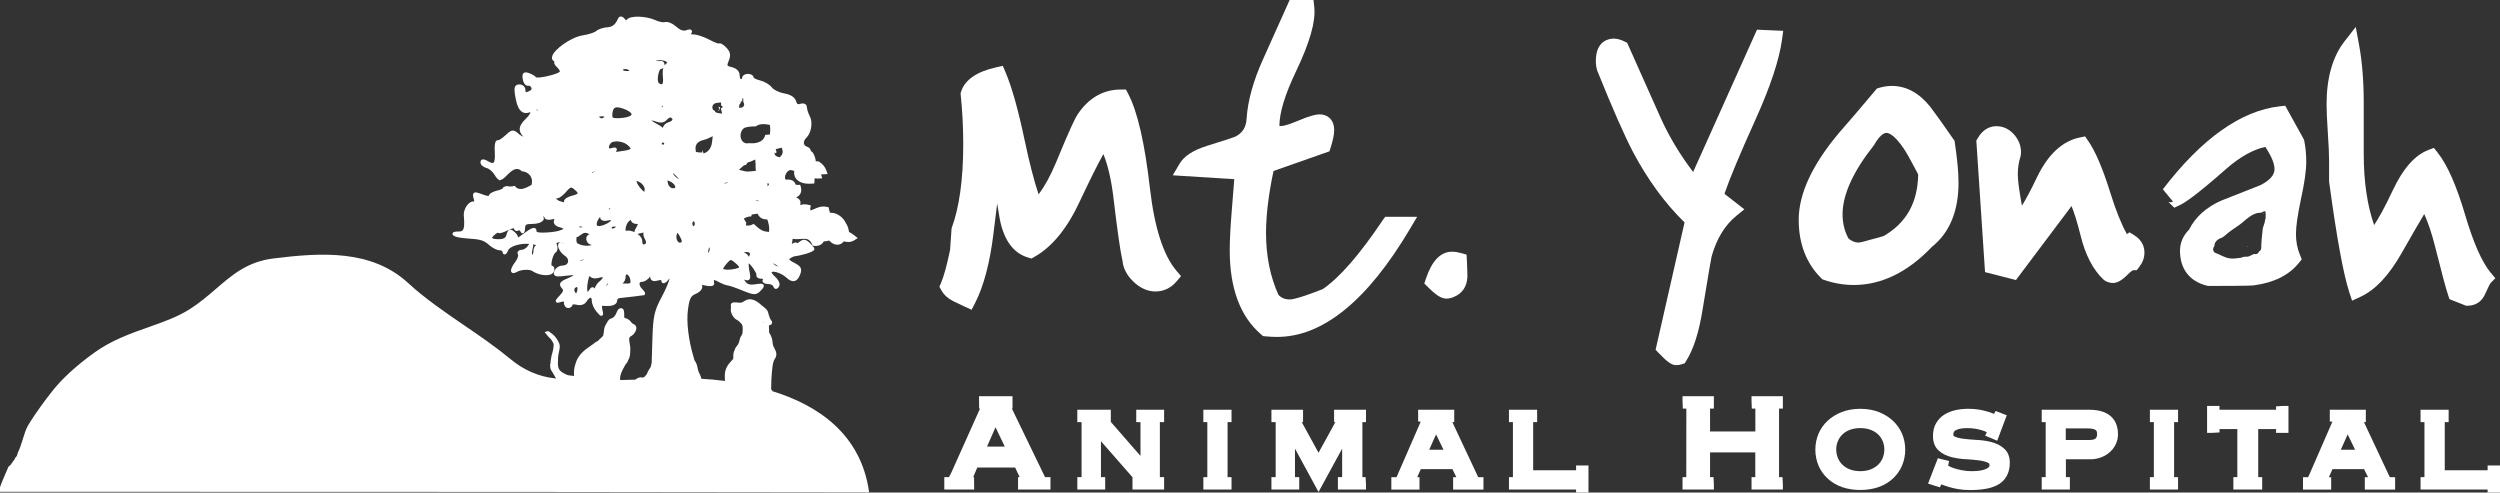
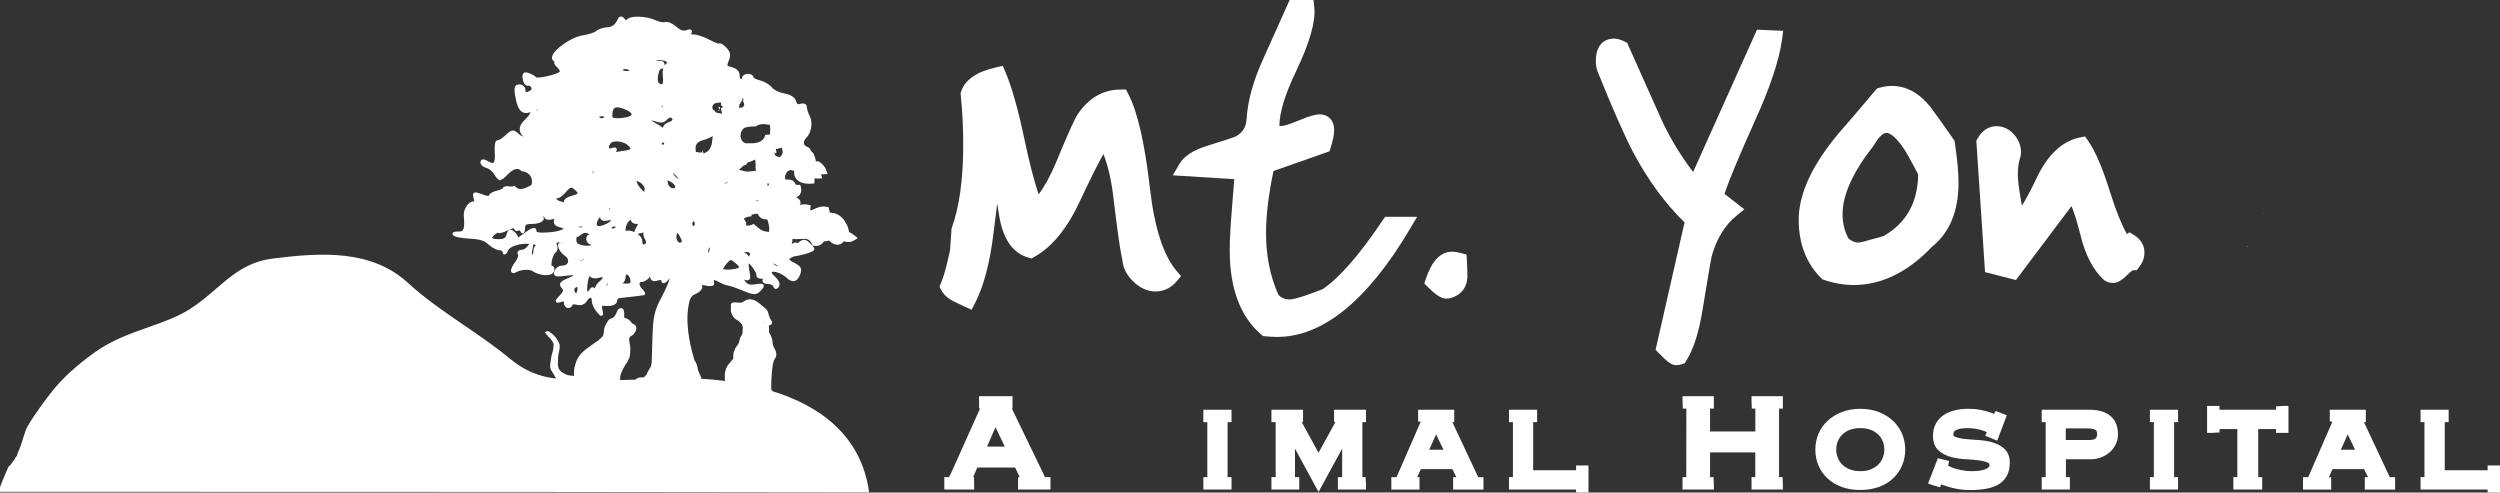
<svg xmlns="http://www.w3.org/2000/svg" id="Layer_1" version="1.1" viewBox="0 0 347.11 68.39">
  <rect x="0" y="0" width="347.11" height="68.39" fill="#333333" stroke="none" />
  <defs>
    <style>
      .st0 {
        fill: #fff;
      }
    </style>
  </defs>
  <g>
    <path class="st0" d="M145.1,66.25c-.01-.02-.03-.05-.04-.08l-4.5-9.3c-.02-.05-.05-.1-.07-.14h.09v-1.72h-4.65l.02,1.72h.12l-3.99,8.9c-.11.23-.21.41-.28.54-.02.03-.03.06-.04.08h-.65v1.72h4.15l-.02-1.72h-.12l.57-1.34h5.25l.63,1.32.01.02h-.23v1.72h4.5v-1.72h-.75ZM137.04,62.01l1.18-2.69,1.29,2.69h-2.47Z" />
-     <polygon class="st0" points="157.76 58.61 158.35 58.61 158.35 63.3 154.23 58.58 154.23 56.89 149.58 56.89 149.58 58.61 150.17 58.61 150.17 66.25 149.58 66.25 149.58 67.97 153.45 67.97 153.45 66.25 152.86 66.25 152.86 61.26 157.24 66.26 157.24 67.97 161.63 67.97 161.63 66.25 161.04 66.25 161.04 58.61 161.63 58.61 161.63 56.89 157.76 56.89 157.76 58.61" />
    <polygon class="st0" points="167.08 58.61 167.63 58.61 167.63 66.25 167.08 66.25 167.08 67.97 170.99 67.97 170.99 66.25 170.44 66.25 170.44 58.61 170.99 58.61 170.99 56.89 167.08 56.89 167.08 58.61" />
    <polygon class="st0" points="185.23 58.61 185.41 58.61 183.07 62.86 180.74 58.61 180.92 58.61 180.92 56.89 176.53 56.89 176.53 58.61 177.12 58.61 177.12 66.25 176.53 66.25 176.53 67.97 180.39 67.97 180.39 66.25 179.8 66.25 179.8 62.29 183.07 68.31 186.35 62.29 186.35 66.25 185.76 66.25 185.76 67.97 189.66 67.97 189.66 67.24 189.6 66.25 189.16 66.25 189.16 58.61 189.66 58.61 189.66 56.89 185.23 56.89 185.23 58.61" />
    <path class="st0" d="M205.24,66.25c0-.01-.01-.01-.01-.02l-3.58-7.62h.26v-1.72h-2.55l-.02-.04-.02.04h-2.42v1.63l.36.03-3.31,7.59c-.02.05-.04.09-.06.12h-.71v1.72h3.91v-1.72h-.32l.5-1.12h4.39l.55,1.12h-.45v1.72h4.21v-1.72h-.73c.01-.01,0-.01,0-.01ZM198.44,62.44l.95-2.13,1.03,2.13h-1.98Z" />
    <polygon class="st0" points="218.83 65.29 212.87 65.29 212.87 58.61 213.42 58.61 213.42 56.89 209.51 56.89 209.51 58.61 210.06 58.61 210.06 66.25 209.51 66.25 209.51 67.97 218.83 67.97 218.83 68.39 220.55 68.39 220.55 64.63 218.83 64.63 218.83 65.29" />
    <polygon class="st0" points="243.19 55.74 243.23 56.73 243.72 56.73 243.72 59.91 237.43 59.91 237.43 56.73 237.96 56.73 237.96 55.01 233.61 55.01 233.61 55.74 233.65 56.73 234.14 56.73 234.13 66.25 233.61 66.25 233.61 67.97 237.96 67.97 237.96 67.24 237.91 66.25 237.43 66.25 237.43 62.81 243.71 62.81 243.71 66.25 243.19 66.25 243.19 67.97 247.54 67.97 247.54 67.24 247.49 66.25 247.01 66.25 247.01 56.73 247.54 56.73 247.54 55.01 243.19 55.01 243.19 55.74" />
    <path class="st0" d="M262.81,58.41c-.55-.51-1.21-.91-1.97-1.21-.76-.29-1.62-.44-2.55-.44s-1.79.15-2.55.44c-.76.29-1.42.7-1.97,1.21-.56.51-.99,1.12-1.28,1.81-.29.69-.44,1.43-.44,2.21s.15,1.53.44,2.21c.29.69.72,1.3,1.28,1.81.55.51,1.22.91,1.99,1.18.75.27,1.6.4,2.53.4s1.78-.14,2.53-.4c.77-.27,1.44-.67,1.99-1.18s.99-1.12,1.28-1.81c.29-.69.44-1.43.44-2.21s-.15-1.52-.44-2.21c-.3-.69-.73-1.3-1.28-1.81ZM261.4,63.59c-.15.36-.36.67-.64.94-.28.27-.63.48-1.04.65-.83.32-2.03.32-2.86,0-.41-.16-.76-.38-1.04-.65-.28-.27-.49-.57-.64-.94-.15-.36-.23-.76-.23-1.18s.07-.8.23-1.16c.15-.36.36-.67.64-.94.28-.27.62-.48,1.03-.63.42-.16.9-.24,1.44-.24s1.02.08,1.44.24c.41.15.76.37,1.03.63.28.27.49.57.64.94.15.37.23.75.23,1.16,0,.42-.08.82-.23,1.18Z" />
    <path class="st0" d="M276.47,61.37c-.63-.16-1.31-.26-2.03-.29-.66-.04-1.28-.09-1.84-.16-.5-.06-.92-.17-1.23-.32-.14-.07-.16-.12-.16-.25,0-.12.02-.23.06-.35.02-.07.08-.14.17-.2.08-.06.25-.16.56-.24.51-.14,1.49-.17,2.34-.02.37.07.71.15,1,.25.21.07.38.15.52.23l-.23.47,1.67.7,1.33-3.53-1.55-.6-.22.4c-.2-.08-.44-.17-.75-.27-.35-.11-.76-.21-1.22-.3-.94-.17-2.24-.2-3.36.05-.58.13-1.11.34-1.56.62-.48.3-.86.7-1.15,1.19-.29.5-.44,1.1-.44,1.78,0,.89.28,1.58.83,2.06.47.41,1.06.71,1.76.88.63.16,1.31.26,2.03.29.65.04,1.27.09,1.83.17.5.07.92.18,1.23.34.1.05.17.1.17.33,0,.09,0,.29-.43.49-.46.22-1.14.33-2.03.33-.48,0-.94-.04-1.38-.13-.45-.09-.85-.19-1.19-.31-.3-.11-.54-.22-.71-.33l.13-.64-1.56-.39-1.36,3.52.72.24.94.28.16-.41c.02.01.05.02.07.03.26.1.58.21.95.32.39.12.83.22,1.33.31.51.09,1.07.13,1.68.13,1.84,0,3.16-.28,4.04-.85.66-.43,1.46-1.29,1.46-2.92,0-.88-.28-1.56-.84-2.03-.47-.4-1.05-.69-1.74-.87Z" />
    <path class="st0" d="M290.07,56.89h-6.59v1.72h.55v7.64h-.55v1.72h3.91v-1.72h-.55v-2.48h3.4c.49,0,.96-.08,1.41-.24s.86-.39,1.21-.69c.36-.3.65-.67.86-1.08.23-.44.35-.93.35-1.45.01-1.28-.51-3.42-4-3.42ZM286.84,59.48h2.99c.71,0,1.02.14,1.14.23.06.04.2.14.2.55,0,.37-.12.53-.21.62-.14.13-.43.21-.84.21h-3.3v-1.61h.02Z" />
    <polygon class="st0" points="298.5 58.61 299.05 58.61 299.05 66.25 298.5 66.25 298.5 67.97 302.41 67.97 302.41 66.25 301.86 66.25 301.86 58.61 302.41 58.61 302.41 56.89 298.5 56.89 298.5 58.61" />
    <polygon class="st0" points="316.02 56.42 316.02 56.89 308.16 56.89 308.16 56.36 306.44 56.36 306.44 60.1 307.17 60.1 308.17 60.04 308.17 59.57 310.64 59.57 310.64 66.25 310.09 66.25 310.09 67.97 314.09 67.97 314.09 66.25 313.54 66.25 313.54 59.57 316.02 59.57 316.02 60.1 317.74 60.1 317.74 56.36 317.01 56.36 316.02 56.42" />
    <path class="st0" d="M331.81,66.25c0-.01-.01-.01-.01-.02l-3.58-7.62h.26v-1.72h-2.55l-.02-.04-.02.04h-2.41v1.63l.36.03-3.31,7.59c-.02.05-.04.09-.06.12h-.71v1.72h3.91v-1.72h-.32l.5-1.12h4.39l.55,1.12h-.45v1.72h4.21v-1.72h-.74c.01-.01,0-.01,0-.01ZM325.01,62.44l.95-2.13,1.03,2.13h-1.98Z" />
    <polygon class="st0" points="345.39 64.63 345.39 65.29 339.44 65.29 339.44 58.61 339.98 58.61 339.98 56.89 336.08 56.89 336.08 58.61 336.62 58.61 336.62 66.25 336.08 66.25 336.08 67.97 345.39 67.97 345.39 68.39 347.11 68.39 347.11 64.63 345.39 64.63" />
  </g>
  <g>
    <path class="st0" d="M159.67,26.21c-.73-6.36-1.72-10.67-3.02-13.17l-.32-.61h-.69c-2.47,0-4.5,1.17-6.03,3.47-.29.44-.9,1.59-3,6.69-.76,1.82-1.57,3.29-2.41,4.39-.62-1.86-1.27-4.35-1.92-7.44-.92-4.34-1.79-7.46-2.68-9.53l-.37-.87-.93.21c-2.72.61-4.36,1.76-4.86,3.39l-.07.22.02.23c.23,2.22.35,4.51.35,6.82,0,4.89-.55,8.82-1.62,11.7l-.21,3.01c-.45,2.14-.87,3.68-1.26,4.58l-.22.51.27.49c.35.63.89,1.13,1.62,1.5.53.26,1.06.52,1.59.76l.99.45.5-.97c1.18-2.32,2.03-5.51,2.52-9.49.2-1.63.38-3.07.53-4.3.08.46.16.96.25,1.5.49,3.33,1.85,5.36,4.05,6.01l.46.14.42-.24c2.46-1.38,4.59-4,6.33-7.78,1.35-2.87,2.43-5.04,3.24-6.49.63,1.57,1.09,3.56,1.38,5.93.56,4.75.98,7.66,1.27,8.87.09,1.05.6,2.02,1.5,2.9.95.91,1.98,1.38,3.09,1.38,1.13,0,2.14-.48,2.91-1.39l.63-.74-.63-.74c-1.81-2.12-3.05-5.95-3.68-11.39Z" />
    <path class="st0" d="M191.98,30.58c-3.2,4.77-6,7.99-8.34,9.57-3.3,1.29-4.28,1.43-4.55,1.43-.65,0-1.16-.2-1.58-.63-1.15-2.53-1.73-5.42-1.73-8.61,0-2.44.35-5.33,1.04-8.6l7.77-2.73.17-.54c.32-1.01.48-1.8.48-2.39,0-1.62-1.07-2.2-1.99-2.2-.44,0-1.18.1-3.06.9-1.66.71-2.27.75-2.55.72-.01-1.82.76-4.36,2.3-7.58,1.92-4.02,2.75-6.93,2.54-8.91l-.11-1.01h-3.31l-3.69,8.22c-1.37,3.03-2.14,5.82-2.29,8.31-.07,1.15-.57,1.93-1.56,2.44-.1.05-.67.27-3.93,1.28-1.95.61-3.19,1.43-3.82,2.49l-.94,1.6,8.54.54c-.07.97-.19,2.39-.34,4.28-.19,2.28-.29,4.16-.29,5.6,0,5.27,1.46,9.19,4.35,11.67l.27.23.36.04c.51.05,1.05.08,1.6.08,6.33,0,12.53-5.03,18.42-14.96l1.02-1.72h-4.44l-.34.48Z" />
    <path class="st0" d="M203.62,35.35l-.79-.22c-.43-.12-.84-.18-1.23-.18-1.58,0-2.79,1.26-3.62,3.74l-.22.67.5.5c1.15,1.15,1.87,1.6,2.57,1.6.34,0,.69-.08,1.02-.23,1.14-.45,1.81-1.4,1.89-2.74,0-.53-.02-1.3-.07-2.31l-.05-.83Z" />
    <path class="st0" d="M235.08,23.88c-1.85-2.44-3.38-4.99-4.55-7.61l-4.61-10.33-.37-.18c-.54-.27-1.03-.4-1.5-.4-.58,0-2.48.22-2.48,3.12,0,.44.06.88.19,1.3l.04.11c2.07,5.14,3.73,8.9,4.92,11.19,2.05,3.87,4.46,7.16,7.17,9.8l-4.02,17.68.42.44c1.22,1.28,1.81,1.7,2.45,1.7.26,0,.52-.04.78-.13l.39-.13.22-.35c1.03-1.65,1.78-4.01,2.28-7.2.96-5.87,1.19-7.09,1.24-7.29.68-2.44,1.84-4.34,3.44-5.64l1.1-.9-2.76-2.15c.71-2.08,2.13-5.48,4.23-10.13,2.11-4.64,3.37-8.43,3.76-11.26l.17-1.24-3.64-.16-8.87,19.76Z" />
    <path class="st0" d="M271.38,19.56l-.15-.22c-1.5-2.16-2.58-3.67-3.22-4.51-1.54-1.92-3.33-2.9-5.34-2.9-.58,0-1.17.09-1.74.26l-.33.1-.22.26c-2.21,2.63-3.88,4.59-5.01,5.86-3.74,4.43-5.63,8.5-5.63,12.1,0,3.31,1.04,6.03,3.09,8.08l.19.19.25.09c1.34.46,2.72.7,4.11.7,3.86,0,7.52-1.79,10.87-5.31,2.45-1.96,3.68-4.95,3.68-8.89,0-1.43-.17-3.24-.51-5.53l-.04-.28ZM261.54,32.77c-.72.21-1.35.39-1.91.53-1.21.36-1.53.38-1.57.38-.5,0-.97-.19-1.41-.57-.55-1.01-.82-2.12-.82-3.37,0-2.69,1.45-5.9,4.32-9.53l.09-.14c.59-1.03,1.21-1.62,1.68-1.62.28,0,1.07.21,2.38,2.14.23.31.76,1.2,2.03,3.63-.07,3.92-1.64,6.72-4.79,8.55Z" />
    <path class="st0" d="M296.3,32.64l-.64-.39-.35.25c-.76-1.34-1.53-3.25-2.3-5.72-1.06-3.39-2.06-5.75-3.08-7.22l-.43-.62-.74.15c-2.43.5-4.43,2.37-5.96,5.57-.85,1.79-1.53,3.04-2.07,3.9-.05-.29-.1-.6-.16-.93-.27-1.53-.41-2.69-.41-3.47,0-.82.12-1.63.37-2.41l.04-.18c.14-.96-.14-1.91-.8-2.74-.69-.86-1.58-1.31-2.58-1.31-.75,0-1.82.3-2.62,1.71l-.17.3,1.21,18.25,4.29,1.1,7.72-10.27c.35.85.76,2.13,1.24,4.02.66,2.75,1.75,4.84,3.23,6.22l.26.18c.35.17.68.26,1.01.26.63,0,1.26-.36,2.11-1.22.41-.41.63-.52.69-.55h.51l.34-.44c.49-.63.73-1.29.73-1.97.02-.72-.23-1.72-1.44-2.47Z" />
    <path class="st0" d="M314.24,29.6q-.01,0-.02.01l-.01.01s0,.01-.01.01c.01-.02.03-.02.04-.03h0Z" />
    <path class="st0" d="M314.2,29.63q-.01.01-.01.02c.01,0,.01.01.02.01.01-.02.02-.03.03-.05-.02.01-.03.02-.04.02Z" />
-     <path class="st0" d="M314.24,29.63c-.03.02-.01.01.01-.01v-.01c-.01.01-.02.01-.02.02q0-.01.01,0l-.01-.01c-.01.02-.02.03-.03.05.01.01.02.01.03.02l.01-.01h0l.02-.03h0l-.02-.02Z" />
    <polygon class="st0" points="314.25 29.61 314.25 29.61 314.26 29.6 314.25 29.61" />
    <path class="st0" d="M314.28,29.65h0Z" />
-     <path class="st0" d="M320.21,22.46c0-1.06-.1-2.09-.31-3.06l-2.61-4.72-.75.08c-5.38.6-10.84,4.47-16.24,11.52l1.41,1.71c-.3.15-.58.09-.68.04,0,0,.09.05.28.24l.57.57.73-.34c.7-.33,2.13-1.22,6.47-5.04,1.88-1.65,3.71-2.68,5.44-3.07,1.05,1.57,1.28,2.52,1.28,3.06,0,.32,0,1.27-1.96,2.26l-5.4,2.13c-2.1.92-3.62,2.28-4.5,4.04-.84.85-1.26,1.83-1.26,2.94,0,2.53,1.34,4.26,3.76,4.85l.27.03c5.58,0,6.02-.06,6.22-.08,2.78-.37,4.88-1.41,6.24-3.1l.42-.52-.26-.62c-.37-.89-.55-1.86-.55-2.89,0-1.05.23-2.65.68-4.78.51-2.32.75-4.03.75-5.25ZM314.58,29.74c0,.18.01.38,0,.56-.01-.01-.01-.03-.01-.04l-.03-.37c0,.02-.01.03-.01.05v.09c.07.16.04.35-.04.5-.02.16-.03.32-.09.48-.04.13-.14.4-.22.67-.01.12-.03.24-.04.36-.08.8-.18,1.59-.18,2.39,0,.24-.13.4-.3.48-.09.26-.33.45-.66.35-.02-.01-.03-.01-.04-.01-.04.03-.07.05-.11.07-.01.01-.03.01-.04.01-.08.05-.16.08-.24.11-.05.03-.1.05-.15.07-.01.01-.02.02-.02.02-.16.07-.26.11-.44.12-.04,0-.07-.01-.11-.01-.1,0-.19,0-.29.01-.02.01-.03.02-.05.03-.08.02-.17.04-.25.06-.12.05-.24.09-.38.11l.11-.05c-.14.02-.28.04-.43.06-.28.03-.57.06-.86.03-.41-.04-.78-.18-1.15-.35-.16-.07-.32-.16-.48-.23-.03-.02-.07-.03-.1-.05q-.02-.01-.03-.01l-.02-.01c-.08-.03-.15-.06-.23-.08-.36-.11-.51-.51-.34-.84.03-.06.08-.12.12-.18-.01-.07-.01-.14.01-.21.02-.08.05-.15.08-.22.01-.03.03-.06.05-.09.07-.09.14-.19.22-.26.09-.07.18-.15.29-.2.1-.06.21-.1.32-.15.02-.01.04,0,.06,0,.1-.08.22-.17.34-.24.33-.29.67-.57,1.03-.82.26-.18.52-.36.77-.53.11-.08.23-.16.34-.24.06-.04.12-.08.17-.13-.06.05.02-.02.04-.03.73-.59,1.61-1.49,2.62-1.48.07-.02.15-.03.22-.03l.05-.06c.15-.04.31-.1.46-.16-.02.04-.02.08-.04.11.06-.01.07.18.07.29.01-.03.01-.05.04-.09-.01.04-.03.08-.03.12v.02Z" />
    <path class="st0" d="M314.49,29.45s0-.01,0,0l.01-.02c-.01,0-.01.01-.01.02Z" />
    <path class="st0" d="M314.3,29.62s0-.01.01-.01c0,.01-.01.01-.01.01q0,.01,0,0c.02-.01.04-.04.07-.06v-.01c-.02.01-.03.01-.05.02,0,.02-.01.04-.02.05Z" />
    <path class="st0" d="M311.96,34.24c.03-.01.06,0,.09-.01h.01c-.01-.03-.02-.05-.02-.08-.02.03-.05.06-.08.09Z" />
    <path class="st0" d="M314.51,29.61v.21l.01.01v-.04l-.01-.18Z" />
-     <path class="st0" d="M314.32,29.57v.01-.01Z" />
-     <path class="st0" d="M314.17,29.65q.01,0,0,0c.01-.01.02-.01.02-.02,0,0-.01.01-.02.02Z" />
+     <path class="st0" d="M314.17,29.65q.01,0,0,0Z" />
    <path class="st0" d="M314.53,29.83h0c-.01.03-.01.07-.01.1v-.01c0-.03.01-.05.01-.08v-.01Z" />
    <polygon class="st0" points="314.24 29.6 314.24 29.6 314.24 29.6 314.24 29.6" />
    <polygon class="st0" points="314.16 29.64 314.17 29.63 314.16 29.63 314.16 29.64" />
-     <path class="st0" d="M345.79,37.83c-1.2-1.47-2.38-4.14-3.5-7.93-1.22-4.13-2.47-6.98-3.84-8.71l-.52-.66-.78.3c-1.89.73-3.51,2.58-4.96,5.66-1.08,2.31-1.92,3.8-2.56,4.76-.96-2.77-1.44-6.07-1.44-9.85v-7.13c0-3.02-.22-5.73-.65-8.05l-.46-2.48-1.55,1.99c-1.66,2.13-2.5,5.07-2.5,8.75,0,.92.06,2.28.18,4.03.12,1.72.17,3.02.17,3.88v2.75l.01.15c1.05,7.72,1.96,12.7,2.78,15.24l.4,1.22,1.17-.54c2.06-.96,3.93-2.94,5.7-6.05,1.57-2.75,2.54-4.43,3.15-5.44.55,1.21,1.05,2.7,1.49,4.45.95,3.79,1.56,6.04,1.85,6.88l.17.49,2.3.91h.22c1.12,0,1.99-.6,2.44-1.66.48-1.06.66-1.38.72-1.47l.68-.69-.67-.8Z" />
  </g>
  <g>
    <path class="st0" d="M71.7,68.3h0l48.55.06v.03l.21-.03h0l.21-.03c-1.12-8.07-7.11-12.06-13.4-14.01-.07-.1-.13-.19-.2-.29.01-.14.01-.28.01-.42,0-.61.03-1.19.08-1.77l.02-.22c.05-.52.09-1.05.25-1.5.04-.12.09-.2.15-.29.1-.15.21-.33.21-.64,0-.32-.13-.57-.26-.82l-.08-.15c-.15-.3-.17-.5-.2-.82l-.02-.17c-.02-.18-.09-.35-.15-.5l-.05-.12c-.06-.17-.16-.3-.24-.43v-.01l-.03-.98.19-.07c.16-.05.22-.15.24-.23.06-.19-.07-.36-.16-.49-.02-.03-.06-.07-.06-.09l-.13-.28c-.01-.08-.03-.15-.05-.23l-.03.01c-.05-.24-.13-.55-.23-.7-.13-.21-.35-.38-.56-.54-.09-.07-.18-.14-.26-.21-.75-.7-1.42-.94-1.99-.74-.14.05-.27.13-.4.2-.16.1-.31.19-.45.2-.16.02-.35,0-.53-.02-.12-.01-.23-.02-.33-.02-.14,0-.32.01-.44.13-.12.13-.1.29-.09.42.01.08.02.16,0,.25-.06.42.05.67.19.96.15.28.36.54.65.68.16.07.36.24.58.48.26.28.24.63.21,1.04,0,.07-.01.15-.01.22-.01.19-.05.26-.17.46l-.06.09c-.11.18-.16.38-.2.57-.02.09-.04.19-.07.27-.07.21-.17.33-.3.5l-.08.1c-.14.18-.21.39-.26.59l-.04-.01-.02.08c-.04.18-.09.37-.09.58,0,.08,0,.15.01.21.01.15.01.19-.08.3-.07.09-.15.17-.22.25-.28.31-.55.61-.72,1.07-.2.52-.17.99-.15,1.5,0,.06.01.11.02.17-1.16-.15-2.26-.24-3.28-.3-.04-.15-.08-.3-.14-.44-.05-.12-.1-.22-.15-.33-.1-.2-.18-.37-.21-.58-.07-.46-.19-.81-.38-1.1-.03-.04-.06-.08-.09-.12-.02-.11-.05-.23-.09-.35-.73-2.4-1.04-4.96-.81-6.68.21-1.6.42-1.91,1.08-2.19.67-.29,1.03-.77.87-1.18-.01-.02-.01-.03-.02-.05.07,0,.22.01.54.08.25.06.85.17,1.08-.06.08-.07.11-.18.09-.28-.07-.35-.02-.43-.02-.43,0,.01.12-.02.6.24.44.24,1.06.5,1.34.52.15.01.91.25,1.82.62,1.84.75,2.1.81,2.84-.03.2-.22.4-.45.28-.67-.13-.23-.44-.19-1.14-.09-.89.13-1.16-.04-1.45-.47-.05-.07-.09-.14-.12-.19.01,0,.03.01.04.02.23.08.49.16.67,0,.22-.19.17-.55.02-1.29-.09-.48-.1-.82-.07-.98.34.23,1.1,1.33,1.06,1.6-.03.1-.01.21.06.3.12.16.36.24.67.24.13,0,.19.03.2.04-.1.12-.11.26-.05.39.1.19.37.3.73.3.37,0,.67.17.71.29.04.11.13.36.35.39.23.03.39-.21.46-.32.25-.38-.1-.99-.58-1.41-.36-.32-.45-.56-.45-.61.32-.17,1.38.15,2.04.76.44.41.8.56,1.13.49.33-.07.59-.36.8-.91.34-.85.07-1.17-.85-1.64-.63-.32-.66-.46-.67-.47,0,0,.01-.03.07-.08.22-.18.56-.33.71-.34.32-.02,2.72-.51,2.72-.99,0-.24-.46-.7-.66-.88-.55-.52-.9-.55-1.44-.12-.12.09-.21.15-.27.18-.03-.04-.06-.06-.1-.08-.15-.07-.38-.01-.68.19.07-.21.1-.47.12-.72.39.07.77.04,1.11.02.76-.05,1.22-.08,1.59.71l.1.22.24.03c.06.01.13.01.19.01.48,0,.87-.23,1.11-.64h.06c.26,0,.48-.04.67-.12.34.38.74.59,1.13.59.09,0,.18-.01.27-.03.2-.05.43-.17.64-.44.21.05.42.09.63.09.27,0,.53-.06.79-.22l.52-.32-.48-.38c-.24-.19-.49-.35-.74-.48-.04-.39-.2-.91-.44-1.23-.32-.7-.96-1.21-1.64-1.38-.19-.05-.38-.06-.56-.05-.05-.16-.1-.32-.13-.47l-.05-.29-.29-.06c-.72-.15-1.26.1-1.69.29-.2.09-.37.17-.55.21v-.03c-.01-.09-.03-.22-.03-.26l.08-.42-.41-.09c-.47-.1-.82-.05-1.09.06.04-.11.07-.22.07-.36,0-.32-.25-.59-.61-.71.18-.08.33-.18.45-.31.17-.2.35-.55.21-1.11l-.09-.33-.35.01c-.08,0-.16-.01-.25-.02h-.03c-.06-.24-.19-.39-.3-.48-.3-.25-.71-.27-1.09-.22-.12-.16-.13-.43-.01-.72.14-.36.43-.62.69-.62.14,0,.33.06.51.14-.06.41.04.72.17.94.32.53.99.82,1.88.82.12,0,.23,0,.36-.01l.38-.03.02-.38c.01-.1.01-.22.03-.34.11.02.21.04.32.04h.11l.62-.03-.17-.55c.11,0,.23,0,.35-.01l.56-.04-.19-.53c-.16-.46-.54-.91-.97-1.16v-.05l-.43-.03h-.05c-.02-.22-.06-.42-.13-.6-.18-.49-.28-.67-.54-.81-.01-.06-.02-.12-.05-.18-.09-.2-.26-.35-.5-.43-.24-.09-.39-.24-.43-.44-.05-.25.08-.56.36-.83.64-.6.89-2.05.5-2.87-.31-.65-.4-.93-.46-1.44-.02-.14-.09-.26-.22-.34-.18-.11-.46-.12-.73-.02-.13.05-.23.05-.31.01-.12-.06-.19-.23-.22-.37-.11-.39-.49-.9-1.69-1.11-.73-.13-1.47-.53-1.67-.81-.3-.41-1.03-.84-1.66-.99-.51-.12-.84-.32-.89-.4.01-.27-.34-.5-.79-.5s-.8.26-.8.58c0,.08-.08.15-.17.15-.04-.01-.17-.18-.17-.51,0-.57-.4-.99-1.11-1.16-.16-.04-.52-.12-.57-.23-.06-.11.09-.48.16-.63.32-.8.24-1.25-.32-1.84-.28-.29-.78-.73-1.07-.57-.14-.01-.61-.17-1.3-.54-.77-.41-1.74-.73-2.21-.73-.22,0-.31-.03-.35-.05.01-.01.01-.02.03-.04.06-.08.2-.31.06-.49-.15-.19-.45-.11-.74,0-.39.14-.85-.02-1.36-.48-.47-.42-1.19-.79-1.6-.65-.2.07-.81-.03-1.32-.27-1.24-.58-3.56-.7-3.99-.04-.03.04-.05.06-.06.06,0,0-.07-.01-.2-.19-.18-.24-.39-.36-.58-.34-.14.01-.26.1-.33.25-.42.91-.79,1.2-1.56,1.25-.56.04-1.23.27-1.52.53-.19.18-1,.46-1.86.59-1.59.24-4.05,1.97-4.25,2.98-.05.25.04.47.25.6.04.02.07.04.09.06-.01.01-.02.03-.02.05-.03.07-.11.28.44.8.28.27.34.51.32.56-.45.4-2.89.93-3.28.78-.18-.22-.64-.47-1-.59-.25-.09-.54-.17-.74-.01-.19.15-.19.43-.13.82.09.6.41,1,.76.94.22-.03.38.12.44.28.03.07.07.26-.12.37-.49.29-.63.23-.64.23-.03-.02-.07-.11-.07-.3,0-.42-.37-.76-.83-.76-.16,0-.38.02-.53.2-.21.25-.18.72-.02,1.61.2,1.12.5,1.76.96,2.03.27.16.59.18.95.06.09-.03.15-.04.18-.04-.02.12-.18.47-.69.95-.55.52-.81.98-.81,1.42,0,.36.17.68.5,1.01.01.01.02.02.03.03-.19-.07-.49-.23-.74-.47-.69-.65-1-.46-1.78.27-.48.45-.9.68-1,.68-.07-.02-.16-.01-.24.05-.28.22-.26,1.14-.23,1.53.07,1.13-.07,1.47-.2,1.55-.08.05-.27.06-.71-.2-.45-.27-.71-.33-.9-.22-.08.05-.18.15-.18.37,0,.37.46.68.89.79.34.08.85.53,1.09.96.21.37.42.6.7.74l.38-.17c.05-.02.1-.06.16-.11.14-.11.3-.27.45-.42.48-.47,1.02-1.01,1.62-.85.19.05.33.16.45.29.32.01.64.13.9.33.41.33.59.82.49,1.36l-.04.2-.18.1c-.36.2-.86.47-1.33.47-.14,0-.28-.03-.41-.09-.02-.01-.03-.01-.05-.02-.15-.07-.26-.19-.35-.33-.18.05-.37.09-.57.09-.19,0-.37-.02-.55-.06-.21.04-.39.1-.48.19-.04.04-.07.09-.08.14-.08.07-.36.21-.81.31-.4.1-1.07.35-1.13.73-.07.01-.27,0-.71-.16l-.08-.03c-.81-.29-1.08-.39-1.28-.21-.18.16-.12.41.01.9l.01.06c.02.09.04.17.05.23-.15-.04-.33-.02-.5.07-.51.26-1.02,1.11-.96,1.85.11,1.2.06,1.82-.17,2.07-.1.11-.26.16-.5.16-.47,0-.89.03-.9.33-.01.46,1.39.59,1.99.63,1.92.12,2.36.25,3.15.96.38.34,1.02.69,1.43.69.22,0,.38.13.39.25.01.26.16.31.23.32.19.04.35-.13.54-.57.24-.56,1.68-1,2.93-.89-.06.08-.13.17-.2.28-.22.32-.61.54-.83.54-.27,0-.47.1-.56.26-.07.13-.06.29.04.44.04.08-.03.48-.36.93-.85,1.15-.62,1.42-.54,1.5.14.16.38.14.69-.04.63-.37,1.82-.4,2.19-.14.69.48,1.79.7,2.46.5.33-.1.47-.28.52-.41.1-.26.1-.5-.01-.66-.07-.1-.18-.17-.3-.18-.03-.08-.04-.31.04-.71.12-.57.35-1.02.51-1.11.28-.18.36-.64.18-1.09-.08-.19-.05-.24-.05-.24,0,0,.05-.07.42-.07.35,0,.56.11.59.17-.01,0-.03-.01-.06-.03-.44-.25-.62-.05-.68.04-.22.37.25,1.26.87,1.65.36.23.54.58.45.91-.08.29-.36.47-.74.47-.47,0-.97.32-1.13.73-.05.13-.16.4-.01.59.18.23.54.23,1.55.1.62-.08.95-.08,1.13-.07-.13.09-.38.23-.86.43-.62.26-.96.45-1.03.75-.06.24.09.45.23.6.23.26.3.4-.27,1.01-.48.51-.66.7-.52.91.12.19.36.11.7,0,.22-.08.33-.06.36-.04.02.01.03.05.03.14,0,.41.27.75.6.75.31,0,.57-.22.6-.49.07-.02.26-.04.56.03.62.15,1.14-.03,1.42-.5.23-.39.46-.49.55-.47.07.02.14.16.14.42,0,.42.29,1.08.66,1.51.44.52.56.65.77.55.2-.1.16-.29.03-.86-.08-.36-.02-.5,0-.51.64.07,1.46.08,1.85-.27.14-.13.21-.29.21-.47,0-.16.16-.3.32-.32,1.08-.11,3.18-.36,3.36-.4l.13-.03.06-.15c.02-.06.07-.24-.38-.67-.33-.31-.43-.66-.36-.85.04-.11.14-.16.3-.16.38,0,.88-.33,1.14-.74,0,0,0-.01.01-.01.01.18.05.41.24.55.23.16.54.1.82.02.3-.09.44-.07.48-.04.01.01.02.03.02.06,0,.24.14.32.21.34.2.07.45-.08.75-.45.08-.1.14-.17.19-.22-.09.42-.42,1.31-1.11,2.6-1.01,1.88-1.19,2.69-1.28,5.71l-.11,3.5c-.05.1-.06.19-.07.26,0,.04-.01.07-.02.12-.03.12-.11.24-.2.37-.08.12-.16.24-.22.38-.03.07-.07.16-.11.24-.03.06-.06.12-.08.18-.06.05-.11.11-.16.17-.05.06-.14.16-.18.18-.05.02-.12.04-.18.07-.09-.01-.19-.03-.29-.03-.32.01-.55.16-.75.32-.71.02-1.41.05-2.1.06-.01-.09-.02-.18-.02-.27-.01-.36.21-.95.63-1.67.05-.14.13-.23.21-.33.12-.14.24-.29.29-.52.27-.39.27-.88.28-1.32,0-.11,0-.22.01-.32-.01-.21-.04-.41-.08-.61-.06-.33-.13-.67-.02-.9.03-.06.1-.1.22-.17.1-.06.21-.13.31-.24.24-.26.48-.66.39-1.02-.06-.25-.27-.35-.42-.43-.12-.06-.2-.1-.23-.17l-.02-.04c-.27-.36-.59-.57-.97-.62-.03-.12-.03-.31-.03-.46,0-.34,0-.65-.21-.81-.07-.06-.2-.11-.39-.06-.25.09-.35.32-.45.57-.15.35-.33.75-.89.89l-.06.01-.04.04c-.21.19-.34.44-.47.67-.03.06-.07.12-.1.18-.16.29-.19.61-.22.91-.02.19-.04.36-.09.52-.09.12-.23.29-.42.43l-.04.03c-.17.21-.31.32-.48.38l-.07.04c-.22.18-.47.35-.72.53-.85.59-1.82,1.25-2.16,2.67-.17.52-.19,1.02-.15,1.53-.18-.04-.36-.06-.52-.07-.33-.02-.58-.13-.94-.33-.64-.36-.81-.7-.78-1.51,0-.1.01-.19.01-.29,0-.25.01-.5.05-.73.02-.11.04-.23.07-.34.07-.3.13-.62.12-.93-.02-.41-.39-.94-.61-1.23,0-.01-.32-.38-.66-.59h0c-.09-.09-.27-.28-.53-.18l-.3.11.21.23c.01.01.02.02.03.03l-.01.01c.01.02.03.03.05.05.1.17.26.33.41.47.07.07.14.13.18.18.15.18.27.41.38.65.03.29-.05.89-.24,1.48-.05.17-.09.37-.12.59h-.01c-.04.21-.05.42-.06.63-.02.05-.04.1-.05.15-.02.11-.01.23.02.33v.12c.03.25.19.49.33.7.06.09.12.18.16.26.1.19.21.38.31.55-.06-.01-.12-.01-.18-.02-2.25-.24-4.35-1.18-6.09-2.63-2.04-1.69-4.28-3.23-6.48-4.73-2.68-1.83-5.46-3.73-7.77-5.86-5.09-4.69-12.06-4.26-18.76-3.42-3.58.45-5.68,2.27-7.91,4.19-1.14.98-2.31,1.99-3.74,2.89-1.68,1.05-3.6,1.73-5.64,2.45-2.53.89-5.15,1.82-7.55,3.55-2.53,1.83-4.44,3.58-5.83,5.34-.8,1.01-2.29,2.97-3.36,4.76-.29.48-.51,1.19-.74,1.94-.21.68-.43,1.37-.7,1.88-.04.26-.13.51-.35.69-.05.17-.14.33-.29.46-.03.05-.05.1-.08.14-.16.26-.35.47-.56.62-.1.23-.21.48-.33.77-.3.7-.59,1.36-.7,1.67-.06.17-.12.35-.18.52,0,.16-.01.34-.02.52l71.75.02ZM86.44,39.36c.25-.22.42-.55.42-.89,0-.22.06-.37.14-.37h.01c.14,0,.43.25.51.77.01.08.05.34-.01.41-.1.11-.66.1-.93.09-.05,0-.1-.01-.14-.01ZM84.92,31.6c0-.04.14-.15.39-.15.13,0,.19.03.2.04-.15.19-.38.27-.51.23-.04,0-.08-.02-.08-.12ZM84.17,39.66c.02-.06.08-.18.22-.31.03-.02.05-.04.07-.06-.05.18-.16.32-.26.37-.01-.01-.02-.01-.03,0ZM80.48,36.25c.25-.15.51-.22.67-.21-.08.04-.19.08-.36.13-.1.03-.21.06-.31.08ZM79.84,39.99c.1-.09.19-.14.24-.14.01,0,.02,0,.03.01.07.05.13.28-.02.66-.05.12-.08.19-.11.24-.03-.03-.07-.09-.12-.17-.16-.23-.16-.46-.02-.6ZM73.92,34.66c.08-.35.13-.58.11-.74.12.03.24.06.36.1.01,0,.03.01.04.01-.23.17-.37.48-.37.84,0,.32-.13.51-.18.51-.01-.01-.07-.26.04-.72ZM74.74,15.34h-.09c-.09,0-.17-.08-.17-.17h0c.01.01.03.01.06.03.1.06.16.1.2.14ZM76.96,31.07c.12.23.38.4.81.5.4.1.46.2.46.2-.05.07-.66.41-2.18.5-.37.02-1.34.08-1.53-.1-.02-.01-.03-.04-.03-.1,0-.24-.11-.34-.2-.39-.25-.12-.61.04-1.4.62-.41.31-.73.53-.95.68-.03-.26-.24-.56-.49-.77-.2-.17-.39-.33-.59-.33-.04,0-.07.01-.11.02-.24.07-.34.36-.43.69-.11.41-.32.62-1.12.62-.78,0-.87-.16-.87-.17,0,0-.03-.16.47-.54.14-.11.25-.17.31-.2l.04.03c.18.12.64,0,1.35-.35.52-.25.76-.29.85-.3.02.15.09.27.2.34.14.08.31.07.47-.03.03-.02.06-.02.09-.01.06.02.12.08.15.16.11.25.26.26.34.25.24-.04.29-.37.3-.69.02-.46.06-.61.95-.61.9,0,1.58-.28,1.65-.68.02-.09.01-.23-.12-.37.12.02.2.07.21.09-.01.09.05.19.14.26.18.14.52.16.91.07.19-.05.29-.06.34-.06-.01.03-.02.06-.04.12-.09.25-.04.44.02.55ZM80.2,26.84c-.01.03-.07.17-.76.33-.42.1-1.13.38-1.13.8,0,.06,0,.1-.01.12-.14-.01-.49-.14-.64-.19-.26-.09-.41-.27-.46-.38.02,0,.03.01.05.01.45.12,1.25-.77,1.34-.88.37-.43.56-.6.72-.6.12,0,.22.08.39.21.51.42.5.56.5.58ZM80.87,31.5c-.07.07-.24.1-.4.05-.06-.02-.1-.04-.14-.07.08-.02.19-.03.33-.03.14.01.2.04.21.05ZM81.4,33.15c0,.39.29.8.78.86-.52.21-1.42.12-2-.22h0c-.06-.04-.13-.16-.15-.39-.01-.16,0-.33.03-.49.15.02.32-.11.63-.34.4-.3.66-.32,1.1-.08l.06.03c-.32.1-.45.37-.45.63ZM82.58,23.81c-.12.07-.26.16-.37.21v-.07c.02-.04.15-.12.37-.14ZM83.17,38.57c.35-.11.5-.07.53-.05,0,.03-.06.23-.48.57-.3.23-.55.62-.65.97-.07-.1-.15-.17-.27-.18-.22-.02-.36.18-.5.4s-.22.24-.22.24c-.02-.05-.14-.5.05-1.45.09-.45.17-.66.22-.76.27.34.76.43,1.32.26ZM83.15,16.17l-.18.12.18-.12h0ZM83.92,16.21c-.21.28-.54.28-.75,0,.05-.03.17-.06.37-.06.21-.01.33.03.38.06ZM84.37,30.62c.33-.08.47-.04.5-.03h0c-.02,0-.12.19-.56.43-.72.39-1.23.43-1.39.3-.1-.08-.08-.26-.05-.39.12-.42.33-.7.46-.8v.04c0,.14.06.27.18.36.18.15.49.18.86.09ZM84.54,29.05c0-.08.09-.15.2-.15,0,.01-.01.02-.02.03-.07.11-.13.18-.18.21v-.09ZM84.79,19.89c.09-.12.3-.21.57-.24.08-.01.17-.02.26-.02.51,0,1.08.17,1.43.44.53.42.5.56.5.57s-.05.17-.84.28c-.46.06-.93.14-1.2.18,0,0,0-.01.01-.01h0c.05-.08.21-.31.06-.5-.14-.18-.41-.11-.68-.02-.16.06-.28.06-.32,0-.08-.09-.05-.35.21-.68ZM87.4,9.81c-.05.03-.16.06-.35.06-.34,0-.54-.11-.58-.16.01-.05.08-.08.14-.1.24-.07.63.01.79.2ZM87.69,15.89c-.03.19-.56.49-1.91.52-.27.01-.6,0-.7-.11-.06-.06-.08-.21-.06-.46.03-.45.14-.72.32-.85.09-.06.21-.09.36-.09.21,0,.48.06.82.18.98.36,1.19.68,1.17.81ZM88.39,31.09c.09,0,.14.01.18.01-.01.06-.06.18-.2.43-.17.29-.3.52-.27.7-.39-.18-.84-.28-1.22-.18-.01,0-.04-.09-.02-.29.03-.36.23-.86.5-1.08.11-.08.18-.13.23-.16.03.33.37.57.8.57ZM89.51,26.22c0,.3-.05.39-.06.4,0-.01-.17-.05-.56-.53-.44-.54-.53-.89-.5-.96.01.01.13,0,.46.19.39.22.66.66.66.9ZM89.66,33.79c-.07.12-.24.15-.38.15-.01-.02-.11-.2-.11-.49,0-.3-.2-.62-.56-.9-.03-.02-.06-.04-.09-.07.14-.02.32-.07.55-.13.11-.03.2-.05.27-.07-.05.27.03.62.19.89.16.26.2.49.13.62ZM108.27,21.83l-.26-.06c-.07-.02-.28-.07-.4-.26-.11-.18-.06-.36-.04-.43-.01.05,0,.14.05.21l.24-.17-.05-.05c0-.02-.02-.09-.04-.13-.02-.07-.05-.14-.07-.23l.84-.21c.02.06.03.12.05.17.07.23.19.57-.14.96l-.18.2ZM107.28,36.57c.11.02.24.07.39.15.19.1.31.21.36.29-.07-.02-.2-.07-.4-.19-.14-.1-.26-.18-.35-.25ZM101.13,25.27c-.27.16-.47.23-.59.25.08-.1.33-.22.59-.25ZM102.75,14.1c-.03,0-.07.02-.12.05v-.05h.12ZM103.31,14.6c-.09.34-.43.37-.63.37h-.06l.01-.3.07-.14h-.07l.14-.14.2-.38c.03.02.06.04.09.05v-.39h.14v.51c.14.16.13.32.11.42ZM106.9,18.67l-.54.05c-.03,0-.07.01-.11.01-.05.26-.16.45-.27.58-.5.6-1.44.62-2.01.57-.08.02-.17.03-.25.03-.28,0-.54-.14-.71-.4-.32-.48-.23-1.23.2-1.65.25-.25,1.03-.31,1.72-.31.58-.44,1.37-.31,1.65-.26l.32.06.03.33c.02.22.02.4,0,.61l-.03.38ZM105.36,27.94c-.01-.02-.11.01-.29-.06-.07-.02-.13-.05-.18-.07h.11c.23,0,.36.1.36.13ZM106.61,25.4c.09.05.13.11.14.17.01.03.01.07-.02.12-.06.09-.11.15-.14.18-.01-.05-.03-.15-.03-.29.01-.13.04-.18.05-.18ZM103.55,31.29l.07-.35-.35-.59c.4-.24.74-.31,1.04-.3.03-.08.04-.17.05-.26l.83-.13c.19.47.57.75,1.05.79l.3.02.09.29c.05.17.18.67.17.97l-.03.48-.47-.07c-.58-.09-.96-.44-1.31-.75-.04-.04-.08-.08-.12-.11-.08-.08-.17-.15-.24-.2h-.01c-.09.06-.2.13-.34.17-.19.06-.43.1-.73.04ZM103.27,35.06c.15-.05.29-.07.41-.07.19,0,.33.05.4.14.1.12.01.31-.06.41-.03.04-.05.07-.07.1,0-.01-.01-.01-.01-.02-.08-.25-.35-.46-.67-.56ZM102.6,23.57l.6-.54c.11-.1.24-.13.39-.13.09-.24.21-.38.5-.43.05-.01.11-.02.21-.07l.56-.25.05.61c.01.1.01.22,0,.33v.2l.03.33.01.1-.17.02-.44.04c-.02,0-.03,0-.05.01-.15.02-.32.03-.49.03-.14,0-.29-.01-.42-.05l-.78-.2ZM100.39,37.34c.04-.12.24-.45.56-.81.26-.28.38-.42.52-.42.13,0,.27.11.54.33.63.51.61.66.61.67,0,0-.03.1-.47.2-.88.21-1.6.14-1.76.03ZM98.98,15.2c-.05-.12-.14-.36,0-.6.15-.25.44-.31.68-.33l.45-.05v.04l.02.42v.01h.03c.09,0,.17.07.17.15s-.08.15-.17.15c-.01,0-.03,0-.04-.01-.01.07-.01.14-.01.17l.07.27.09.36-.65-.1c-.2-.03-.38-.21-.47-.4h-.15c.01-.03-.01-.06-.02-.08ZM98.28,35.13c.03-.16.06-.32.08-.41.04-.21.08-.33.11-.4v.01c.12.18.08.5-.08.68-.04.04-.08.08-.11.12ZM96.58,20.77c-.11-1.02.72-1.24,1.21-1.37.17-.05.34-.09.46-.15l.71-.34-.09.78c-.12,1.09-.72,1.48-1.19,1.61l-.13-.47-.05.34c-.06-.01-.13-.01-.19,0-.11,0-.23.01-.37-.02l-.32-.06-.04-.32ZM96.13,31.06c0-.2.1-.33.17-.33s.17.13.17.33-.1.33-.17.33c-.06,0-.17-.13-.17-.33ZM106,44.78l.08-.09c-.01.03-.01.07-.01.11l-.07-.02h0ZM105.09,48.61v-.05c.01,0,.02-.01.02-.02v.07h0s-.01,0-.02,0ZM101.31,53.01l.04-.21c0,.06-.01.13-.02.19q0,.01-.01.02h-.01ZM91.88,19.94c0-.08.08-.15.17-.15s.17.07.17.15-.08.15-.17.15c-.09-.01-.17-.07-.17-.15ZM92.61,8.65c0,.07-.1.23-.24.32-.04.02-.07.05-.1.09v-.06c0-.17-.07-.33-.18-.43-.1-.09-.23-.12-.35-.1-.11.02-.42.02-.72,0,.16-.07.38-.11.6-.11.33,0,.67.07.87.18.1.06.12.11.12.11ZM91.86,11.7c-.19,0-.42-.14-.47-.3-.2-.57.14-1.74.33-1.82.15,0,.27-.06.37-.16-.09.38-.09.9-.05,1.24.07.72-.02.94-.08,1-.02.02-.04.04-.1.04ZM92.07,14.68q.01,0,0,0c0,.01,0,.02-.01.03-.07.11-.13.18-.18.21,0-.02-.01-.06-.01-.1.01-.07.1-.14.2-.14ZM93.37,16.59c-.01.11-.19.28-.57.39-.39.12-.69.43-.77.77-.24-.21-.56-.42-.86-.57-.4-.2-.61-.37-.72-.47.11.01.28.05.54.14.65.23,1.17.28,1.63-.25.19-.21.4-.29.49-.29.02,0,.03,0,.04.01.15.09.23.19.22.27ZM93.99,32.49c.03-.08.06-.13.08-.17.07.08.17.24.31.48.41.72.28.8.15.87-.04.02-.16.09-.32-.05-.25-.2-.4-.71-.22-1.13ZM93.43,24.02c.08.06.2.16.4.36.21.22.36.38.46.5-.06-.03-.12-.07-.2-.11-.37-.22-.62-.56-.66-.75ZM92.72,25.4c-.03-.19-.04-.3-.04-.36.08.03.22.09.41.18.51.26.71.63.66.8-.04.14-.32.12-.4.11-.29-.04-.58-.38-.63-.73Z" />
    <path class="st0" d="M99.88,15.26c0-.16-.05-.29-.09-.38-.01-.02-.01-.03-.02-.05.02.06,0,.13-.03.19v-.04l.03-.17c.2.03.2.13.21.19.01.12-.05.24-.14.31-.03.03-.07.05-.11.07l-.04-.12h.19Z" />
  </g>
</svg>